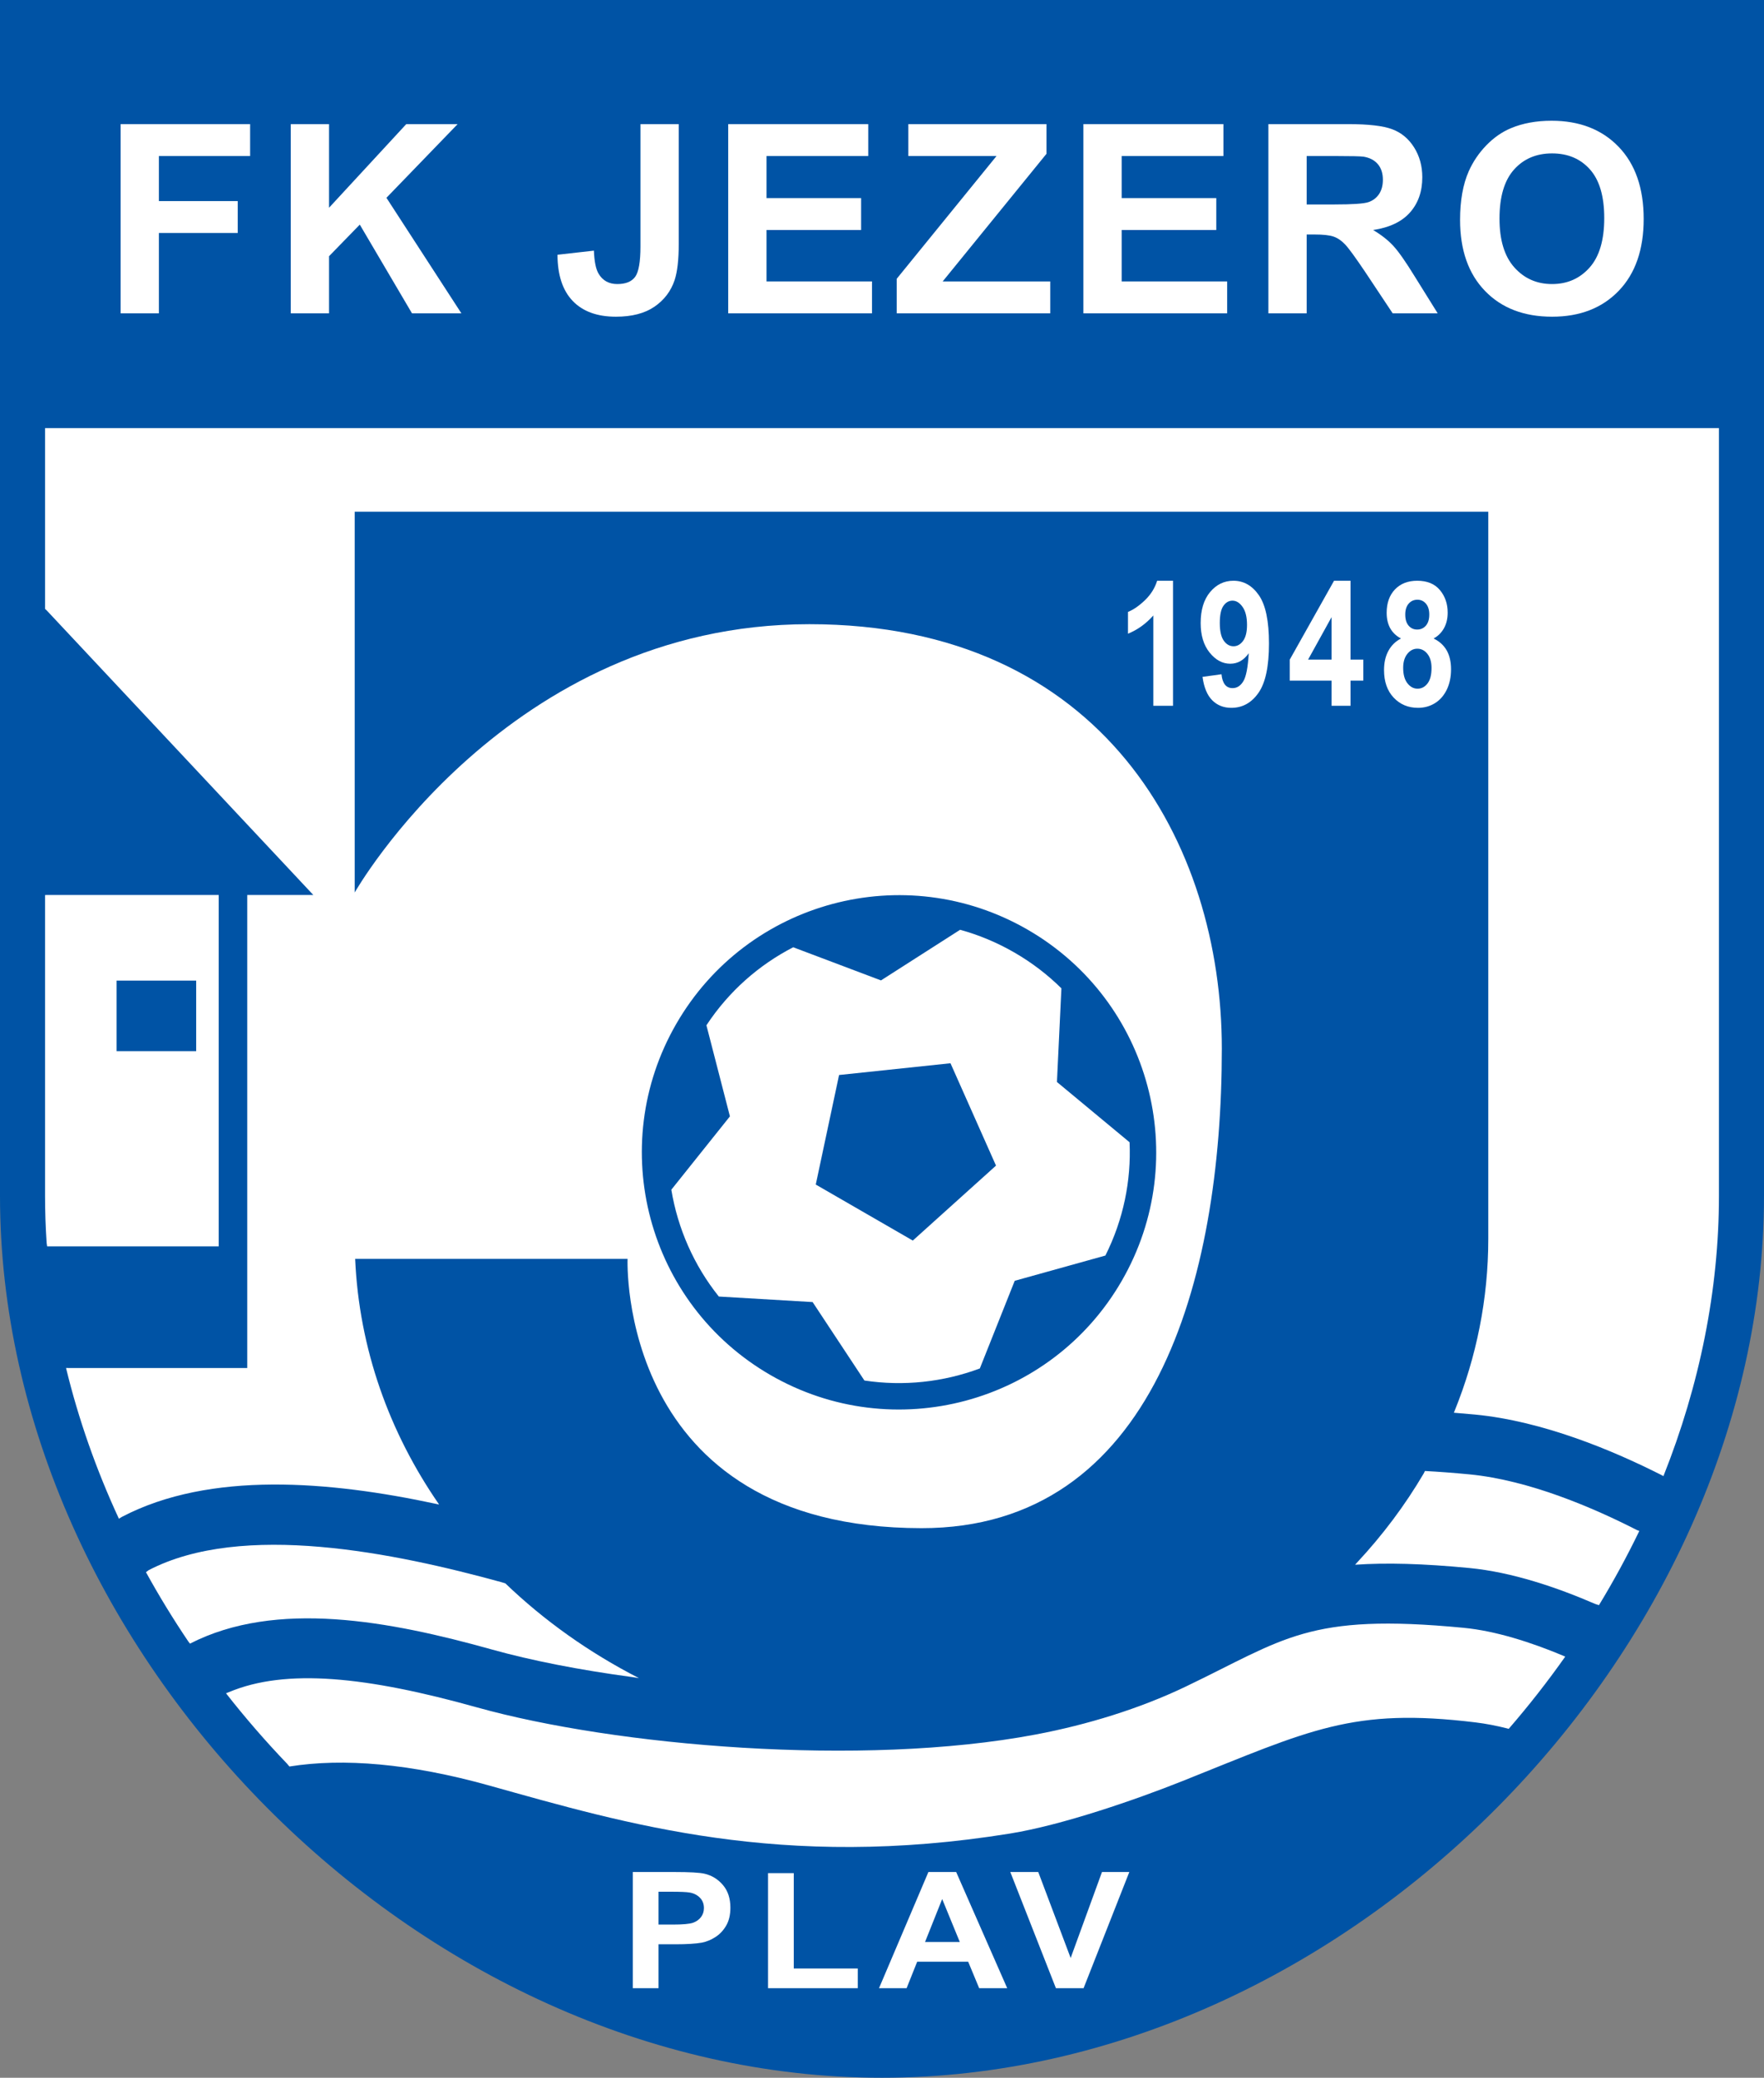
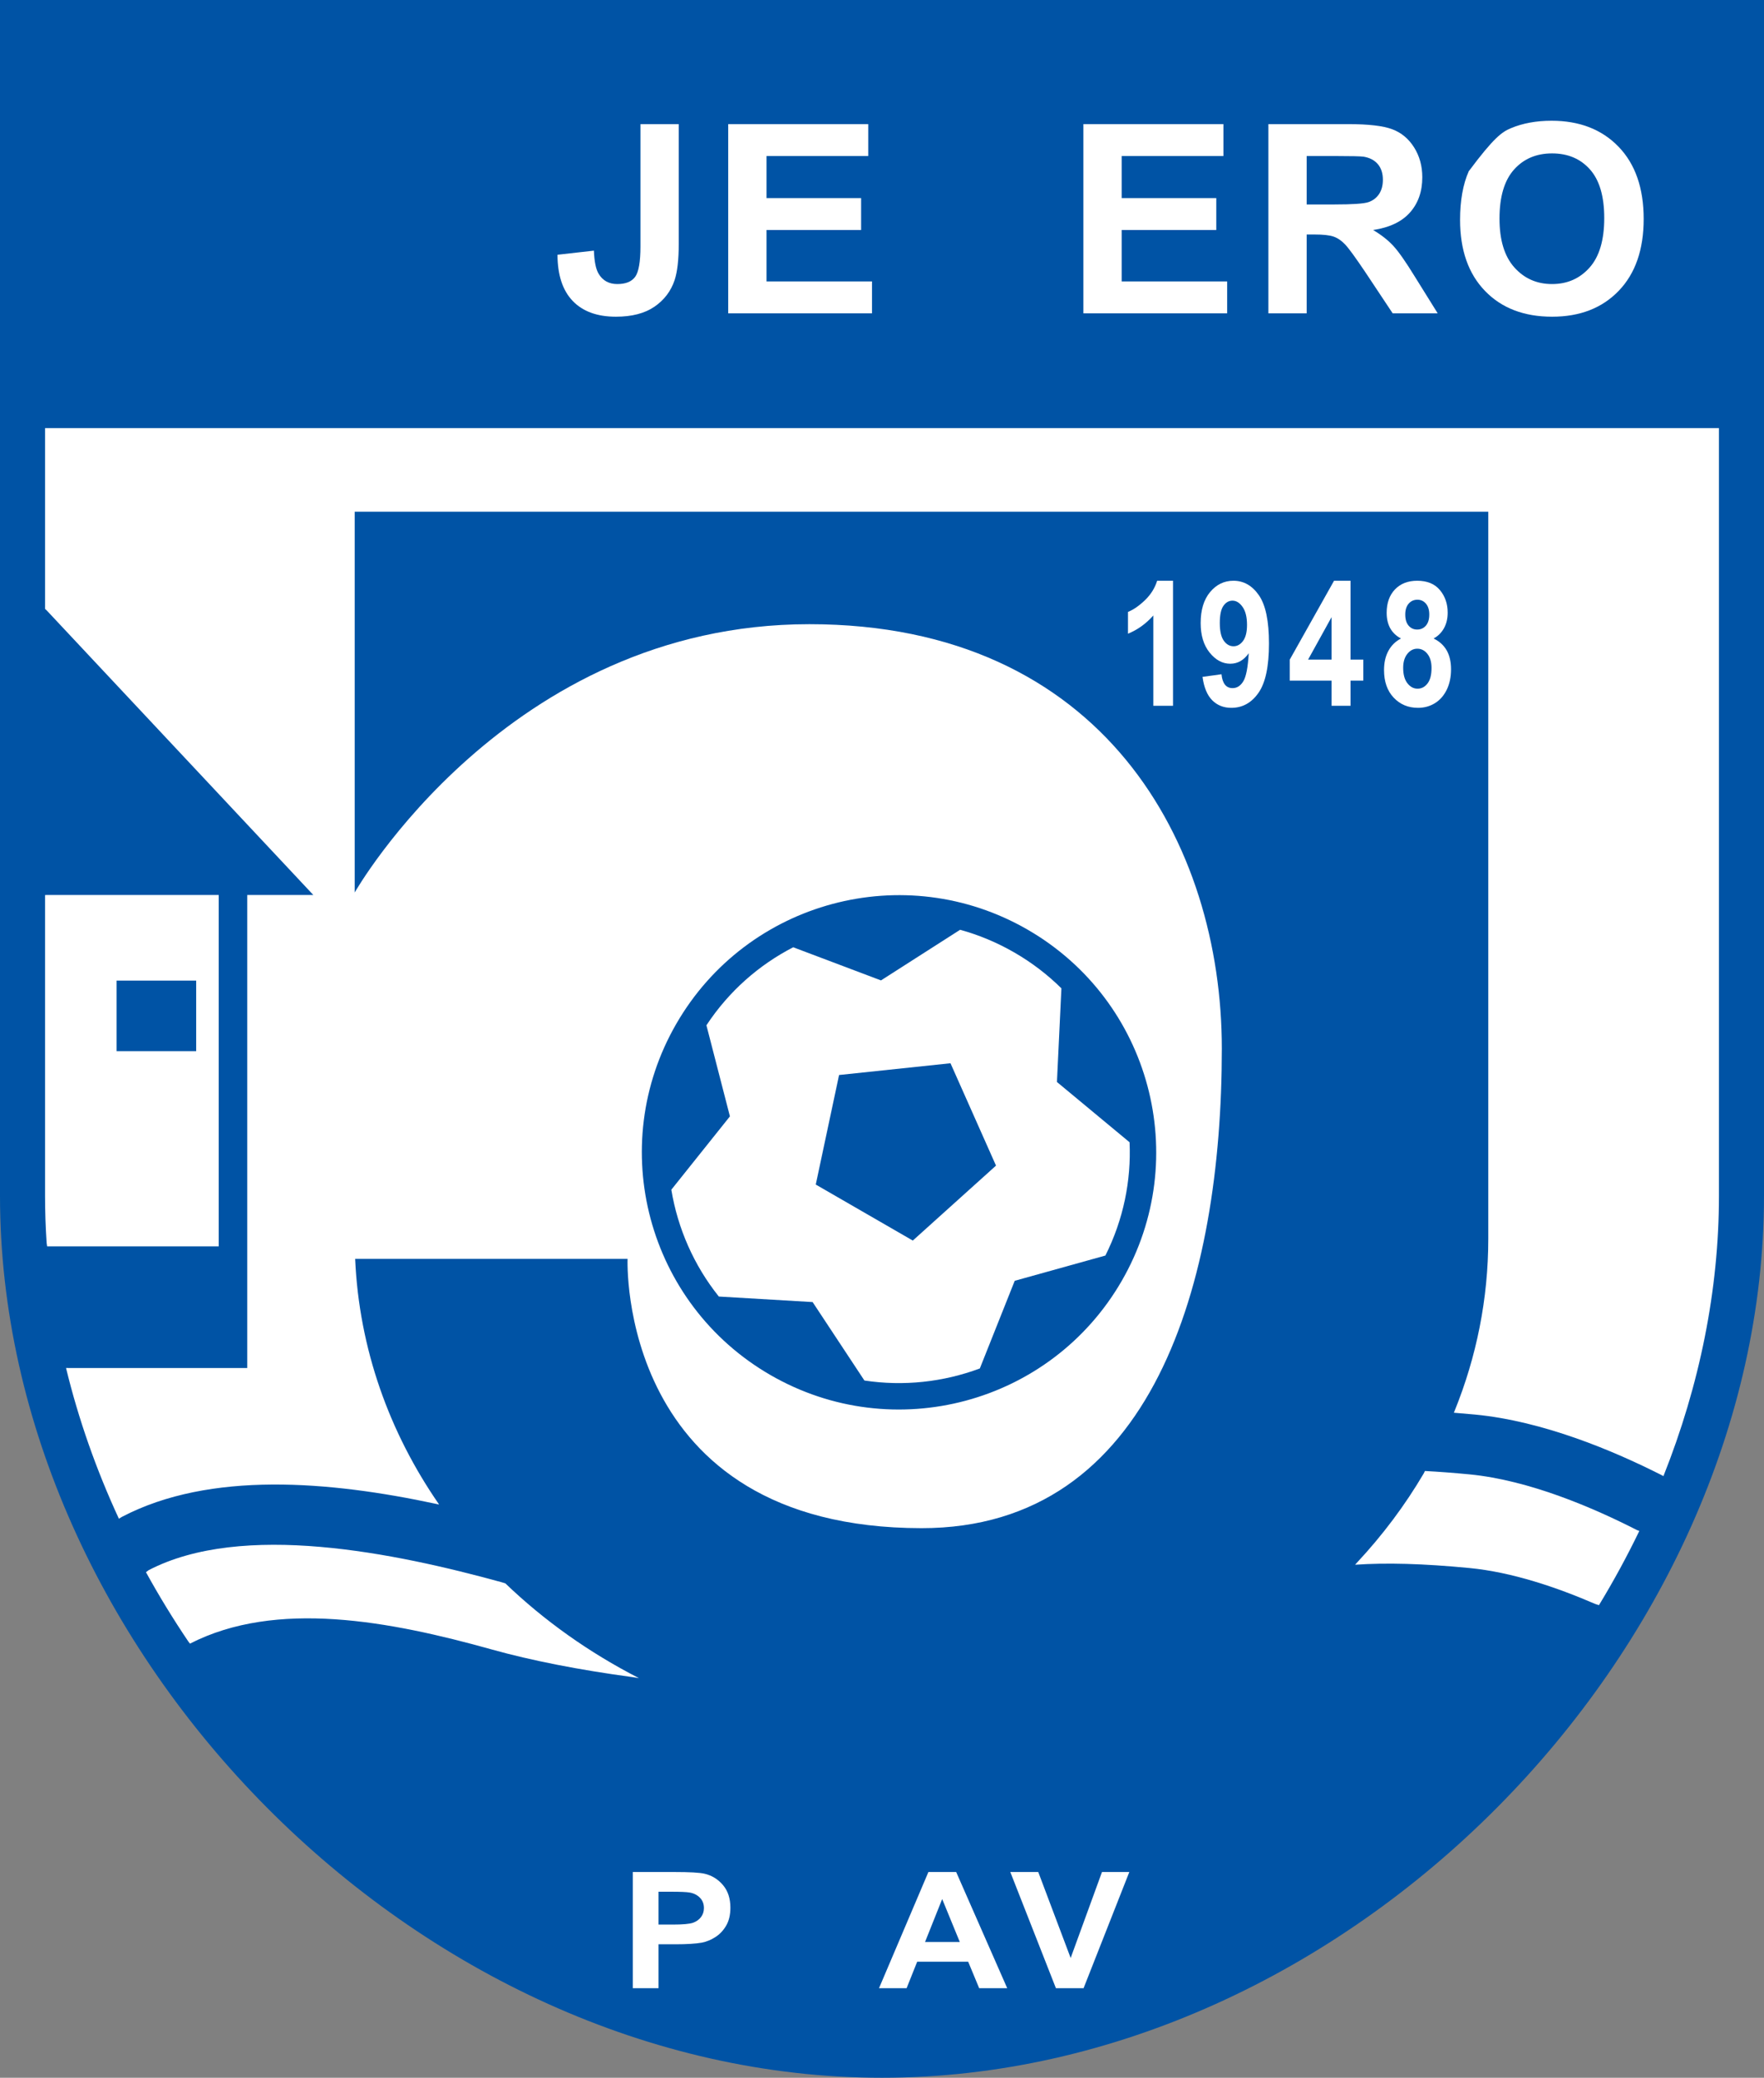
<svg xmlns="http://www.w3.org/2000/svg" width="528.61pt" height="622.63pt" viewBox="0 0 528.61 622.63" version="1.1">
  <rect x="0" y="0" width="528.61" height="622.63" fill="#808080" stroke="none" />
  <defs>
    <clipPath id="clip1">
      <path d="M 0 0 L 528.609 0 L 528.609 622.629 L 0 622.629 Z M 0 0 " />
    </clipPath>
  </defs>
  <g id="surface1">
    <g clip-path="url(#clip1)" clip-rule="nonzero">
      <path style=" stroke:none;fill-rule:nonzero;fill:rgb(0%,32.5%,64.699%);fill-opacity:1;" d="M 264.305 622.629 C 125.137 622.629 0 494.773 0 358.324 L 0 -0.004 L 528.609 -0.004 L 528.609 358.324 C 528.609 494.773 403.473 622.629 264.305 622.629 " />
    </g>
    <path style=" stroke:none;fill-rule:nonzero;fill:rgb(100%,100%,100%);fill-opacity:1;" d="M 351.516 211.496 L 345.609 211.496 L 345.609 184.438 C 343.414 186.914 340.883 188.734 338.016 189.895 L 338.016 183.371 C 339.648 182.715 341.344 181.547 343.102 179.859 C 344.855 178.172 346.074 176.23 346.758 174.031 L 351.516 174.031 L 351.516 211.496 " />
    <path style=" stroke:none;fill-rule:nonzero;fill:rgb(100%,100%,100%);fill-opacity:1;" d="M 360.355 202.832 L 366.039 202.047 C 366.312 204.82 367.422 206.207 369.363 206.207 C 370.676 206.207 371.75 205.52 372.586 204.145 C 373.422 202.77 373.961 199.977 374.199 195.762 C 373.469 196.797 372.645 197.578 371.727 198.105 C 370.809 198.633 369.789 198.895 368.664 198.895 C 366.34 198.895 364.277 197.785 362.484 195.562 C 360.691 193.34 359.797 190.387 359.797 186.707 C 359.797 182.77 360.738 179.676 362.625 177.418 C 364.512 175.16 366.84 174.031 369.609 174.031 C 372.703 174.031 375.254 175.484 377.262 178.395 C 379.266 181.301 380.27 186.117 380.27 192.844 C 380.27 199.691 379.223 204.613 377.129 207.613 C 375.035 210.613 372.32 212.113 368.988 212.113 C 366.672 212.113 364.762 211.355 363.254 209.84 C 361.746 208.32 360.781 205.984 360.355 202.832 M 373.688 187.262 C 373.688 184.926 373.246 183.129 372.359 181.875 C 371.473 180.621 370.469 179.996 369.344 179.996 C 368.25 179.996 367.344 180.512 366.617 181.547 C 365.895 182.578 365.531 184.297 365.531 186.703 C 365.531 189.105 365.93 190.867 366.719 191.988 C 367.512 193.105 368.488 193.664 369.648 193.664 C 370.758 193.664 371.707 193.129 372.5 192.062 C 373.293 190.996 373.688 189.395 373.688 187.262 " />
    <path style=" stroke:none;fill-rule:nonzero;fill:rgb(100%,100%,100%);fill-opacity:1;" d="M 399.027 211.496 L 399.027 203.957 L 386.484 203.957 L 386.484 197.684 L 399.766 174.031 L 404.711 174.031 L 404.711 197.656 L 408.535 197.656 L 408.535 203.957 L 404.711 203.957 L 404.711 211.496 L 399.027 211.496 M 399.027 197.656 L 399.027 184.93 L 391.992 197.656 L 399.027 197.656 " />
    <path style=" stroke:none;fill-rule:nonzero;fill:rgb(100%,100%,100%);fill-opacity:1;" d="M 419.828 191.336 C 418.406 190.59 417.336 189.574 416.613 188.285 C 415.895 187 415.535 185.449 415.535 183.637 C 415.535 180.707 416.363 178.375 418.016 176.637 C 419.672 174.902 421.898 174.031 424.699 174.031 C 427.672 174.031 429.934 174.961 431.484 176.816 C 433.039 178.672 433.816 180.926 433.816 183.586 C 433.816 185.398 433.438 186.969 432.684 188.301 C 431.93 189.629 430.898 190.641 429.594 191.336 C 431.348 192.184 432.656 193.375 433.527 194.906 C 434.395 196.441 434.828 198.328 434.828 200.566 C 434.828 202.871 434.402 204.91 433.547 206.672 C 432.691 208.434 431.512 209.781 430.004 210.715 C 428.496 211.648 426.805 212.113 424.93 212.113 C 421.984 212.113 419.551 211.094 417.629 209.051 C 415.707 207.008 414.746 204.254 414.746 200.797 C 414.746 198.559 415.184 196.633 416.062 195.023 C 416.938 193.414 418.191 192.184 419.828 191.336 M 420.484 200.117 C 420.484 202.121 420.906 203.664 421.754 204.75 C 422.598 205.836 423.613 206.375 424.797 206.375 C 425.977 206.375 426.969 205.859 427.773 204.824 C 428.578 203.789 428.98 202.238 428.98 200.168 C 428.98 198.391 428.566 196.98 427.75 195.945 C 426.93 194.914 425.922 194.395 424.719 194.395 C 423.535 194.395 422.535 194.918 421.715 195.961 C 420.895 197.004 420.484 198.391 420.484 200.117 M 421.105 184.148 C 421.105 185.602 421.441 186.715 422.117 187.492 C 422.789 188.27 423.645 188.656 424.68 188.656 C 425.73 188.656 426.594 188.27 427.277 187.492 C 427.961 186.715 428.305 185.602 428.305 184.148 C 428.305 182.746 427.965 181.656 427.289 180.879 C 426.617 180.102 425.77 179.715 424.754 179.715 C 423.688 179.715 422.812 180.105 422.129 180.891 C 421.445 181.68 421.105 182.762 421.105 184.148 " />
    <path style=" stroke:none;fill-rule:nonzero;fill:rgb(100%,100%,100%);fill-opacity:1;" d="M 189.625 595.793 L 189.625 560.977 L 201.996 560.977 C 206.688 560.977 209.742 561.148 211.164 561.496 C 213.355 562.02 215.188 563.156 216.66 564.902 C 218.137 566.648 218.875 568.906 218.875 571.676 C 218.875 573.809 218.449 575.602 217.598 577.059 C 216.746 578.512 215.668 579.656 214.355 580.484 C 213.047 581.316 211.715 581.863 210.359 582.133 C 208.516 582.465 205.852 582.633 202.359 582.633 L 197.332 582.633 L 197.332 595.793 L 189.625 595.793 M 197.332 566.883 L 197.332 576.727 L 201.559 576.727 C 204.598 576.727 206.633 576.543 207.66 576.184 C 208.684 575.82 209.488 575.25 210.07 574.477 C 210.652 573.703 210.945 572.805 210.945 571.781 C 210.945 570.52 210.535 569.477 209.719 568.656 C 208.902 567.836 207.867 567.324 206.617 567.117 C 205.695 566.961 203.844 566.883 201.062 566.883 L 197.332 566.883 " />
-     <path style=" stroke:none;fill-rule:nonzero;fill:rgb(100%,100%,100%);fill-opacity:1;" d="M 230.156 595.793 L 230.156 561.312 L 237.863 561.312 L 237.863 589.887 L 257.047 589.887 L 257.047 595.793 L 230.156 595.793 " />
    <path style=" stroke:none;fill-rule:nonzero;fill:rgb(100%,100%,100%);fill-opacity:1;" d="M 301.828 595.793 L 293.426 595.793 L 290.133 587.863 L 274.844 587.863 L 271.68 595.793 L 263.41 595.793 L 278.211 560.977 L 286.531 560.977 L 301.828 595.793 M 287.621 581.957 L 282.34 569.074 L 277.199 581.957 L 287.621 581.957 " />
    <path style=" stroke:none;fill-rule:nonzero;fill:rgb(100%,100%,100%);fill-opacity:1;" d="M 316.422 595.793 L 302.754 560.977 L 311.129 560.977 L 320.84 586.738 L 330.227 560.977 L 338.418 560.977 L 324.711 595.793 L 316.422 595.793 " />
-     <path style=" stroke:none;fill-rule:nonzero;fill:rgb(100%,100%,100%);fill-opacity:1;" d="M 36.141 93.895 L 36.141 37.195 L 74.953 37.195 L 74.953 46.758 L 47.613 46.758 L 47.613 60.258 L 71.238 60.258 L 71.238 69.82 L 47.613 69.82 L 47.613 93.895 L 36.141 93.895 " />
-     <path style=" stroke:none;fill-rule:nonzero;fill:rgb(100%,100%,100%);fill-opacity:1;" d="M 87.133 93.895 L 87.133 37.195 L 98.605 37.195 L 98.605 62.25 L 121.742 37.195 L 137.137 37.195 L 115.801 59.273 L 138.262 93.895 L 123.461 93.895 L 107.816 67.309 L 98.605 76.773 L 98.605 93.895 L 87.133 93.895 " />
    <path style=" stroke:none;fill-rule:nonzero;fill:rgb(100%,100%,100%);fill-opacity:1;" d="M 191.922 37.195 L 203.395 37.195 L 203.395 73.117 C 203.395 77.812 202.984 81.426 202.156 83.953 C 201.047 87.258 199.031 89.91 196.113 91.91 C 193.195 93.906 189.348 94.906 184.566 94.906 C 178.965 94.906 174.648 93.336 171.629 90.191 C 168.605 87.047 167.082 82.43 167.059 76.344 L 177.973 75.109 C 178.098 78.383 178.57 80.691 179.391 82.043 C 180.613 84.094 182.48 85.121 184.984 85.121 C 187.512 85.121 189.301 84.391 190.352 82.934 C 191.398 81.477 191.922 78.449 191.922 73.855 L 191.922 37.195 " />
    <path style=" stroke:none;fill-rule:nonzero;fill:rgb(100%,100%,100%);fill-opacity:1;" d="M 218.219 93.895 L 218.219 37.195 L 260.184 37.195 L 260.184 46.758 L 229.695 46.758 L 229.695 59.359 L 258.047 59.359 L 258.047 68.922 L 229.695 68.922 L 229.695 84.332 L 261.309 84.332 L 261.309 93.895 L 218.219 93.895 " />
-     <path style=" stroke:none;fill-rule:nonzero;fill:rgb(100%,100%,100%);fill-opacity:1;" d="M 268.711 93.895 L 268.711 83.547 L 298.621 46.758 L 272.195 46.758 L 272.195 37.195 L 313.598 37.195 L 313.598 46.082 L 282.492 84.332 L 314.723 84.332 L 314.723 93.895 L 268.711 93.895 " />
    <path style=" stroke:none;fill-rule:nonzero;fill:rgb(100%,100%,100%);fill-opacity:1;" d="M 324.652 93.895 L 324.652 37.195 L 366.613 37.195 L 366.613 46.758 L 336.125 46.758 L 336.125 59.359 L 364.477 59.359 L 364.477 68.922 L 336.125 68.922 L 336.125 84.332 L 367.738 84.332 L 367.738 93.895 L 324.652 93.895 " />
    <path style=" stroke:none;fill-rule:nonzero;fill:rgb(100%,100%,100%);fill-opacity:1;" d="M 380.09 93.895 L 380.09 37.195 L 404.055 37.195 C 410.082 37.195 414.465 37.707 417.195 38.727 C 419.926 39.746 422.109 41.559 423.754 44.168 C 425.395 46.777 426.215 49.762 426.215 53.117 C 426.215 57.379 424.984 60.898 422.52 63.676 C 420.055 66.453 416.371 68.199 411.469 68.926 C 413.91 70.363 415.926 71.949 417.52 73.672 C 419.109 75.395 421.254 78.457 423.953 82.855 L 430.828 93.895 L 417.336 93.895 L 409.102 81.5 C 406.164 77.133 404.156 74.379 403.074 73.242 C 401.992 72.105 400.848 71.324 399.637 70.902 C 398.43 70.48 396.508 70.27 393.883 70.27 L 391.566 70.27 L 391.566 93.895 L 380.09 93.895 M 391.566 61.27 L 399.93 61.27 C 405.352 61.27 408.738 61.035 410.09 60.57 C 411.438 60.102 412.492 59.293 413.258 58.148 C 414.02 57.008 414.402 55.574 414.402 53.855 C 414.402 51.934 413.898 50.379 412.895 49.195 C 411.891 48.012 410.469 47.266 408.637 46.953 C 407.719 46.824 404.969 46.758 400.387 46.758 L 391.566 46.758 L 391.566 61.27 " />
-     <path style=" stroke:none;fill-rule:nonzero;fill:rgb(100%,100%,100%);fill-opacity:1;" d="M 437.535 65.895 C 437.535 60.109 438.398 55.254 440.129 51.328 C 441.418 48.438 443.176 45.844 445.406 43.543 C 447.641 41.246 450.082 39.539 452.738 38.43 C 456.273 36.934 460.348 36.184 464.965 36.184 C 473.32 36.184 480.008 38.777 485.023 43.969 C 490.039 49.16 492.551 56.379 492.551 65.621 C 492.551 74.793 490.059 81.965 485.082 87.141 C 480.105 92.32 473.449 94.906 465.121 94.906 C 456.688 94.906 449.98 92.332 445.004 87.18 C 440.023 82.027 437.535 74.934 437.535 65.895 M 449.348 65.508 C 449.348 71.941 450.832 76.82 453.801 80.141 C 456.766 83.461 460.535 85.121 465.102 85.121 C 469.668 85.121 473.414 83.473 476.344 80.18 C 479.273 76.887 480.738 71.941 480.738 65.352 C 480.738 58.84 479.312 53.98 476.461 50.777 C 473.609 47.574 469.824 45.969 465.102 45.969 C 460.379 45.969 456.574 47.594 453.684 50.836 C 450.797 54.078 449.348 58.969 449.348 65.508 " />
-     <path style=" stroke:none;fill-rule:nonzero;fill:rgb(100%,100%,100%);fill-opacity:1;" d="M 86.02 528.516 C 79.523 521.738 73.422 514.691 67.727 507.418 L 68.617 507.062 C 85.711 499.891 109.812 502.383 142.938 511.645 C 184.125 523.16 258.141 529.645 310.371 519.77 C 325.91 516.836 341.602 511.98 355.227 505.457 C 384.996 491.207 391.789 483.297 438.59 487.797 C 448.277 488.727 458.844 492.168 468.203 496.066 L 469.043 496.434 C 463.805 503.863 458.152 511.09 452.105 518.074 L 451.535 517.918 C 448.418 517.133 445.285 516.523 442.188 516.145 C 405.289 511.645 392.688 518.395 354.367 533.711 C 340.344 539.312 318.301 546.922 302.688 549.445 C 234.258 560.504 187.727 546.559 146.539 535.043 C 122.996 528.465 102.875 526.773 86.73 529.359 L 86.02 528.516 " />
+     <path style=" stroke:none;fill-rule:nonzero;fill:rgb(100%,100%,100%);fill-opacity:1;" d="M 437.535 65.895 C 437.535 60.109 438.398 55.254 440.129 51.328 C 447.641 41.246 450.082 39.539 452.738 38.43 C 456.273 36.934 460.348 36.184 464.965 36.184 C 473.32 36.184 480.008 38.777 485.023 43.969 C 490.039 49.16 492.551 56.379 492.551 65.621 C 492.551 74.793 490.059 81.965 485.082 87.141 C 480.105 92.32 473.449 94.906 465.121 94.906 C 456.688 94.906 449.98 92.332 445.004 87.18 C 440.023 82.027 437.535 74.934 437.535 65.895 M 449.348 65.508 C 449.348 71.941 450.832 76.82 453.801 80.141 C 456.766 83.461 460.535 85.121 465.102 85.121 C 469.668 85.121 473.414 83.473 476.344 80.18 C 479.273 76.887 480.738 71.941 480.738 65.352 C 480.738 58.84 479.312 53.98 476.461 50.777 C 473.609 47.574 469.824 45.969 465.102 45.969 C 460.379 45.969 456.574 47.594 453.684 50.836 C 450.797 54.078 449.348 58.969 449.348 65.508 " />
    <path style=" stroke:none;fill-rule:nonzero;fill:rgb(100%,100%,100%);fill-opacity:1;" d="M 13.98 372.492 C 13.66 367.766 13.5 363.039 13.5 358.324 C 13.5 358.324 13.5 316.363 13.5 268.207 L 14.578 268.195 L 65.539 268.195 L 65.539 373.496 L 14.125 373.496 L 13.98 372.492 M 58.789 293.844 L 34.938 293.844 L 34.938 314.996 L 58.789 314.996 L 58.789 293.844 " />
    <path style=" stroke:none;fill-rule:nonzero;fill:rgb(100%,100%,100%);fill-opacity:1;" d="M 56.441 491.91 C 51.867 485.133 47.629 478.195 43.742 471.133 L 44.539 470.527 C 72.629 455.914 118.238 465.309 150.344 474.145 L 151.426 474.473 C 163.059 485.641 176.559 495.242 191.477 502.879 L 189.273 502.531 C 173.551 500.41 159.164 497.586 147.445 494.309 C 116.664 485.703 82.723 479.312 56.93 492.539 L 56.441 491.91 " />
    <path style=" stroke:none;fill-rule:nonzero;fill:rgb(100%,100%,100%);fill-opacity:1;" d="M 336.141 383.844 C 314.859 420.699 267.734 433.328 230.879 412.051 C 194.02 390.77 181.395 343.641 202.672 306.785 C 223.953 269.93 271.078 257.301 307.938 278.582 C 344.793 299.859 357.422 346.988 336.141 383.844 M 36.543 454.547 C 62.949 440.746 98.82 443.824 130.68 450.66 L 131.586 450.852 C 116.664 429.305 107.613 404.176 106.426 377.242 L 188.062 377.242 C 188.062 377.242 184.789 457.871 276.141 457.934 C 345.664 457.984 366.141 383.844 366.141 314.246 C 366.141 253.047 330.738 187.047 242.539 187.047 C 151.938 187.047 106.293 267.445 106.293 267.445 L 106.293 153.355 L 445.988 153.355 L 445.988 371.156 C 445.988 389.289 442.426 406.68 435.895 422.797 L 435.672 423.344 C 437.734 423.504 439.855 423.688 442.035 423.895 C 462.496 425.863 483.605 434.777 497.91 442.035 L 498.469 442.352 C 509.336 415.051 515.109 386.523 515.109 358.324 C 515.109 358.324 515.109 153.301 515.109 128.297 C 490.141 128.297 38.469 128.297 13.5 128.297 C 13.5 135.234 13.5 156.035 13.5 182.469 L 14.004 182.93 L 93.891 268.195 L 74.09 268.195 L 74.09 409.945 L 20.766 409.945 L 19.789 409.934 C 23.504 425.258 28.82 440.402 35.629 455.105 L 36.543 454.547 " />
    <path style=" stroke:none;fill-rule:nonzero;fill:rgb(100%,100%,100%);fill-opacity:1;" d="M 406.078 468.895 C 415.395 468.258 426.391 468.539 440.312 469.879 C 453.145 471.109 466.672 475.727 478.031 480.652 L 479.152 481.012 C 483.57 473.742 487.605 466.32 491.246 458.773 L 490.527 458.504 C 477.691 451.934 458.32 443.547 440.312 441.812 C 435.551 441.355 431.129 441.023 427.004 440.805 L 426.641 441.543 C 421.035 451.082 414.328 460.023 406.668 468.234 L 406.078 468.895 " />
    <path style=" stroke:none;fill-rule:nonzero;fill:rgb(100%,100%,100%);fill-opacity:1;" d="M 244.457 354.969 L 251.441 322.141 L 284.828 318.617 L 298.469 349.293 L 273.535 371.754 L 244.457 354.969 M 201.176 356.512 C 203.09 368.117 207.938 379.188 215.41 388.527 L 243.512 390.184 L 259.035 413.691 C 270.77 415.469 282.684 414.16 293.621 410.078 L 304.078 383.809 L 331.246 376.242 C 336.684 365.398 339.004 353.723 338.492 342.297 L 316.73 324.234 L 318.066 296.172 C 313.945 292.094 309.234 288.473 303.977 285.438 C 298.742 282.414 293.277 280.152 287.711 278.621 L 264 293.793 L 237.699 283.863 C 227.449 289.141 218.41 297.031 211.691 307.242 L 218.734 334.535 L 201.176 356.512 " />
  </g>
</svg>